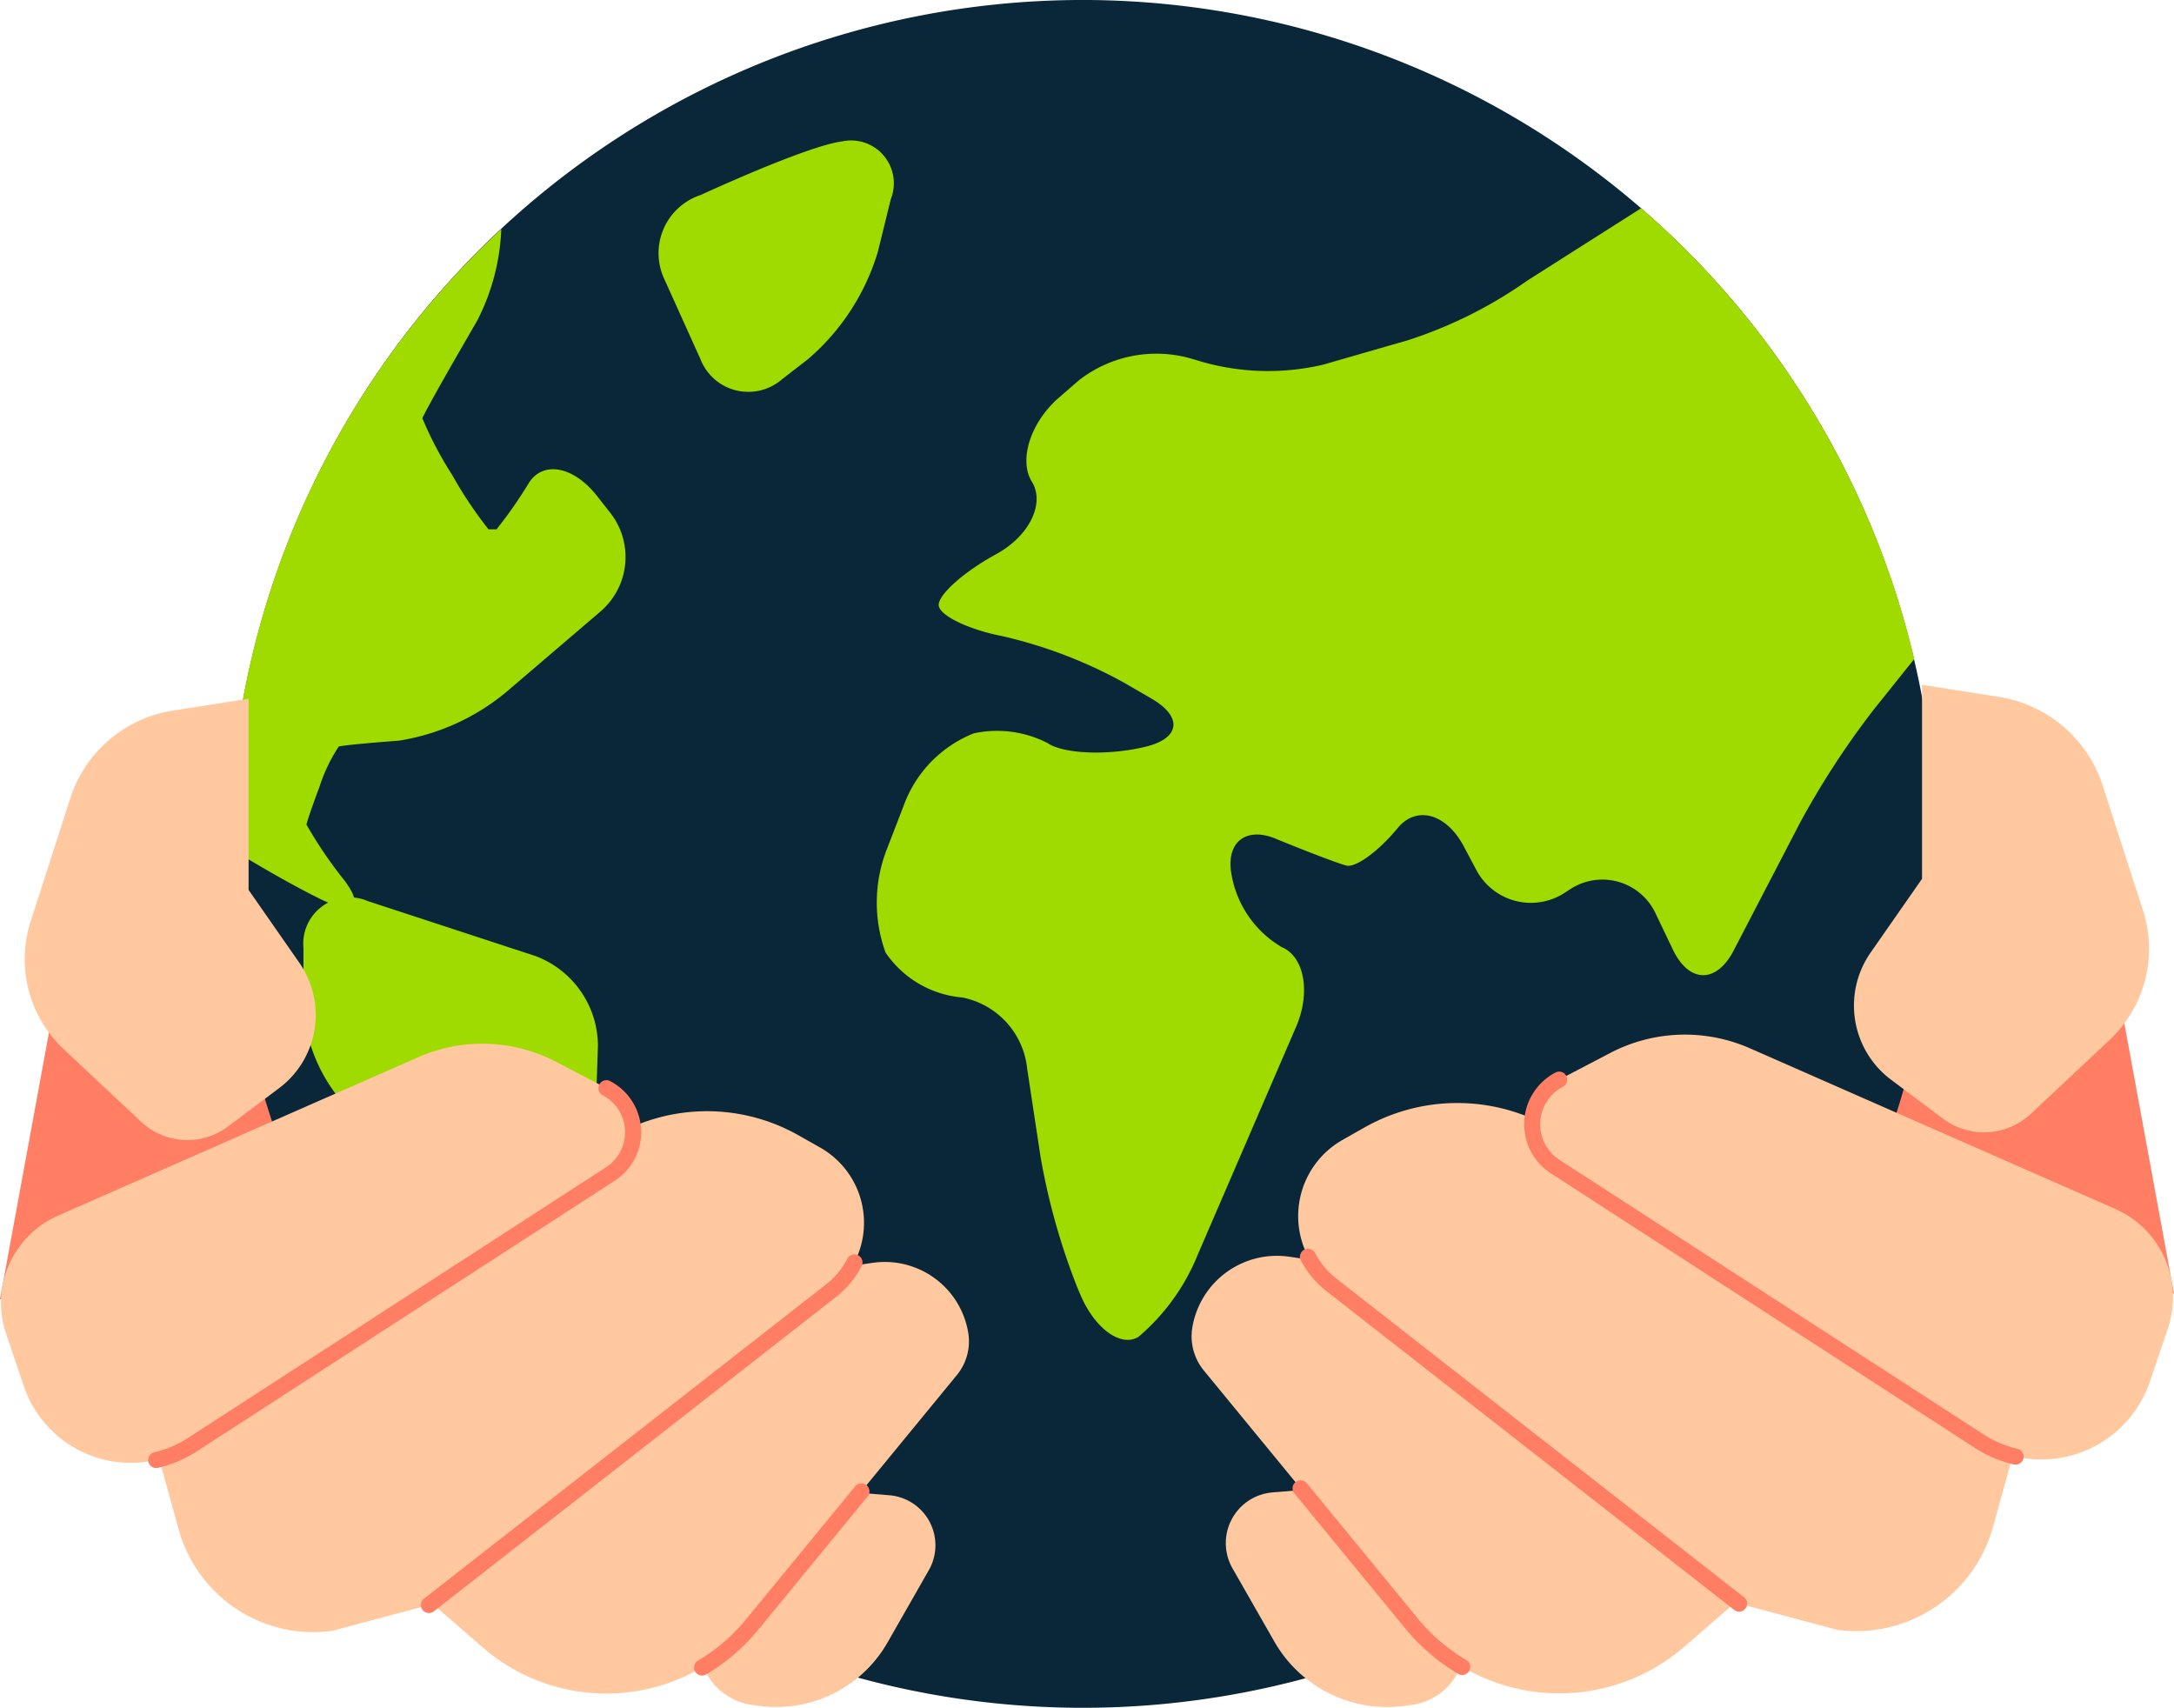
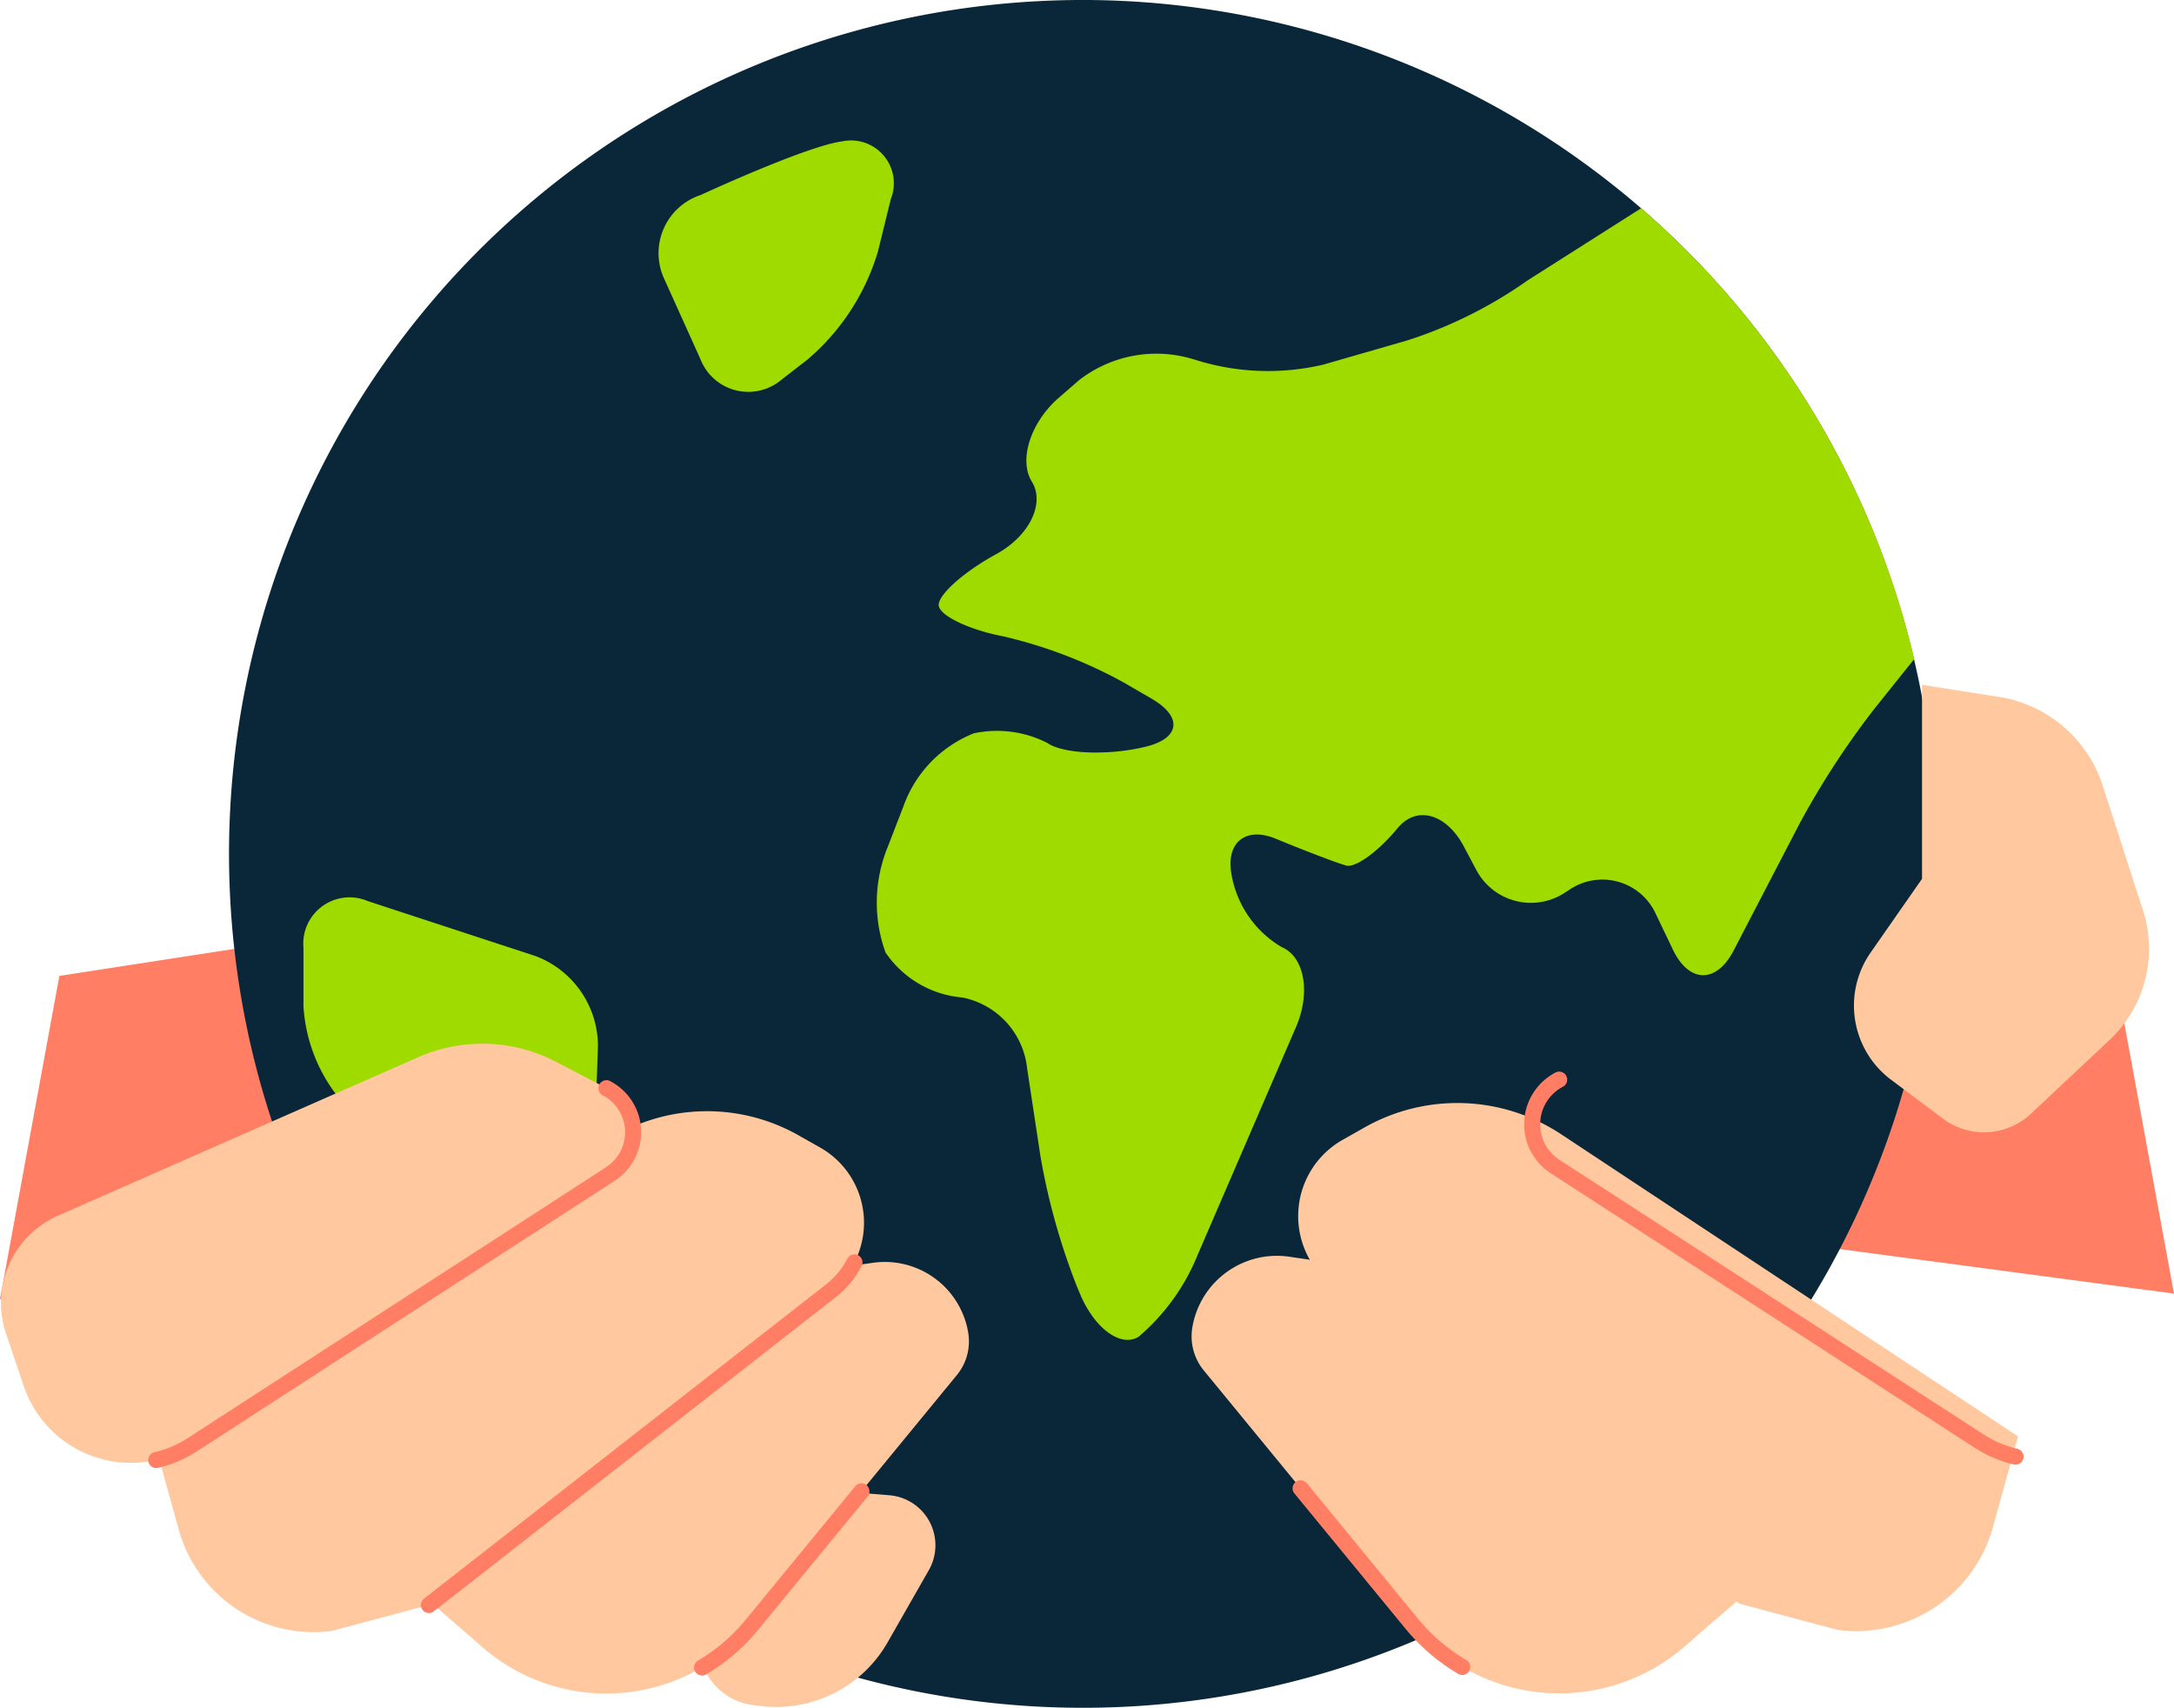
<svg xmlns="http://www.w3.org/2000/svg" width="93.259" height="73.256" viewBox="0 0 93.259 73.256">
  <g id="Group_2518" data-name="Group 2518" transform="translate(-6156.95 -441.349)">
    <path id="Path_9126" data-name="Path 9126" d="M6383.7,570.507l-2.583-14.062-18.247-2.816-2.462,13.775Z" transform="translate(-133.492 -73.669)" fill="#ff7e64" />
    <path id="Path_9127" data-name="Path 9127" d="M6156.949,571.644l2.548-13.871,18-2.778,2.428,13.589Z" transform="translate(0 -74.564)" fill="#ff7e64" />
    <g id="Group_2507" data-name="Group 2507" transform="translate(6166.773 441.349)">
      <g id="Group_2506" data-name="Group 2506" transform="translate(0 0)">
        <g id="Group_2504" data-name="Group 2504">
          <path id="Path_9128" data-name="Path 9128" d="M6222.982,441.358a36.628,36.628,0,1,0,35.782,37.457A36.669,36.669,0,0,0,6222.982,441.358Z" transform="translate(-6185.516 -441.349)" fill="#092738" />
        </g>
        <g id="Group_2505" data-name="Group 2505" transform="translate(0.004 6.044)">
          <path id="Path_9129" data-name="Path 9129" d="M6289.1,473l-3.619,1.043a10.323,10.323,0,0,1-5.535-.219l-.01,0a5.411,5.411,0,0,0-4.935.886l-.868.753c-1.212,1.052-1.733,2.672-1.159,3.6s-.1,2.323-1.51,3.1l-.045.025c-1.406.773-2.5,1.765-2.437,2.2s1.3,1.028,2.753,1.309a20.075,20.075,0,0,1,5.159,1.971l1.2.695c1.389.8,1.244,1.744-.323,2.091l-.085.019c-1.567.346-3.388.258-4.046-.2a4.742,4.742,0,0,0-3.161-.411,5.272,5.272,0,0,0-3.016,3.137l-.682,1.763a6.3,6.3,0,0,0-.083,4.5,4.438,4.438,0,0,0,3.3,1.93,3.472,3.472,0,0,1,2.773,3.034l.571,3.766a28.541,28.541,0,0,0,1.559,5.578l.138.331c.618,1.481,1.747,2.312,2.509,1.847a9.081,9.081,0,0,0,2.543-3.525l4.217-9.769c.636-1.474.36-3.013-.611-3.422a4.5,4.5,0,0,1-2.167-3.175c-.22-1.337.638-2,1.905-1.477s2.629,1.043,3.026,1.151,1.387-.61,2.2-1.6,2.092-.635,2.845.782l.518.976a2.649,2.649,0,0,0,3.824,1l.185-.119a2.519,2.519,0,0,1,3.716,1.055l.724,1.511c.693,1.447,1.866,1.466,2.606.042l2.844-5.474a35.889,35.889,0,0,1,3.169-4.866l1.735-2.166a36.718,36.718,0,0,0-11.715-19.336l-4.878,3.1A19.005,19.005,0,0,1,6289.1,473Z" transform="translate(-6238.538 -464.448)" fill="#a0db00" />
-           <path id="Path_9130" data-name="Path 9130" d="M6190.48,497.876a18.666,18.666,0,0,1-1.632-2.4c.011-.1.262-.837.559-1.628a7.124,7.124,0,0,1,.824-1.72c.112-.044,1.27-.157,2.574-.252a9.537,9.537,0,0,0,4.589-2.067l4.089-3.495a3.074,3.074,0,0,0,.415-4.189l-.594-.756c-.991-1.261-2.3-1.512-2.91-.558A19.138,19.138,0,0,1,6197,482.81h-.2l-.143,0a17.473,17.473,0,0,1-1.559-2.334,15.568,15.568,0,0,1-1.278-2.43c.028-.109.706-1.336,1.507-2.726l.851-1.474a9.374,9.374,0,0,0,1.027-3.916,36.518,36.518,0,0,0-11.677,25.962c0,.187,0,.374-.005.561,1.281.8,2.876,1.706,3.965,2.236C6190.882,499.37,6191.327,499,6190.48,497.876Z" transform="translate(-6185.528 -466.148)" fill="#a0db00" />
          <path id="Path_9131" data-name="Path 9131" d="M6197.576,553.493a1.987,1.987,0,0,0-2.768,2.01l0,2.493a6.934,6.934,0,0,0,2.281,4.744l.979.786c1.251,1,2.3,1.856,2.338,1.892s.621,1.355,1.263,2.826l.913,2.1a14.4,14.4,0,0,0,2.743,4.109c.867.789,1.621.122,1.675-1.482l.44-13.3a4.13,4.13,0,0,0-2.677-3.823Z" transform="translate(-6191.617 -520.882)" fill="#a0db00" />
          <path id="Path_9132" data-name="Path 9132" d="M6248.515,463.679l.554-2.255a1.837,1.837,0,0,0-2.09-2.479c-1.532.2-6.065,2.3-6.065,2.3a2.625,2.625,0,0,0-1.555,3.617l1.538,3.407a2.206,2.206,0,0,0,3.511.876l1.1-.851A9.745,9.745,0,0,0,6248.515,463.679Z" transform="translate(-6220.684 -458.924)" fill="#a0db00" />
        </g>
      </g>
    </g>
    <g id="Group_2512" data-name="Group 2512" transform="translate(6156.991 471.318)">
      <path id="Path_9133" data-name="Path 9133" d="M6159.516,578.918l15.459-6.8a6.825,6.825,0,0,1,5.909.2l2.161,1.129a2.131,2.131,0,0,1,.171,3.677l-17.94,11.616a4.846,4.846,0,0,1-7.225-2.513l-.763-2.254A4.09,4.09,0,0,1,6159.516,578.918Z" transform="translate(-6157.071 -556.74)" fill="#ffc89e" />
      <path id="Path_9134" data-name="Path 9134" d="M6187.953,601.136l17.239-13.475a3.708,3.708,0,0,0-.456-6.148l-.931-.526a7.964,7.964,0,0,0-8.315.288l-19.333,12.784,1.061,3.834a6.007,6.007,0,0,0,6.573,4.355Z" transform="translate(-6169.594 -562.258)" fill="#ffc89e" />
      <path id="Path_9135" data-name="Path 9135" d="M6222.572,599.413l4.218-.617a3.628,3.628,0,0,1,4.1,2.994h0a2.276,2.276,0,0,1-.486,1.819l-8.791,10.708a8.085,8.085,0,0,1-11.548.975l-3.729-3.235Z" transform="translate(-6189.397 -574.596)" fill="#ffc89e" />
      <path id="Path_9136" data-name="Path 9136" d="M6248.72,627.008l3.607.292a2.153,2.153,0,0,1,1.7,3.214l-1.77,3.1a5.5,5.5,0,0,1-5.5,2.721l-.306-.041a2.611,2.611,0,0,1-1.711-4.2Z" transform="translate(-6214.224 -593.131)" fill="#ffc89e" />
      <g id="Group_2511" data-name="Group 2511" transform="translate(6.317 16.365)">
        <g id="Group_2508" data-name="Group 2508">
          <path id="Path_9137" data-name="Path 9137" d="M6175.782,592.724a.344.344,0,0,1-.077-.679,4.5,4.5,0,0,0,1.436-.611l17.939-11.615a1.787,1.787,0,0,0-.143-3.084.344.344,0,0,1,.319-.61,2.475,2.475,0,0,1,.2,4.271l-17.94,11.616a5.2,5.2,0,0,1-1.654.7A.347.347,0,0,1,6175.782,592.724Z" transform="translate(-6175.439 -576.085)" fill="#ff7e64" />
        </g>
        <g id="Group_2509" data-name="Group 2509" transform="translate(11.699 7.489)">
          <path id="Path_9138" data-name="Path 9138" d="M6209.8,613.23a.344.344,0,0,1-.212-.615l17.24-13.476a3.355,3.355,0,0,0,.915-1.093.344.344,0,1,1,.609.318,4.034,4.034,0,0,1-1.1,1.317l-17.239,13.475A.345.345,0,0,1,6209.8,613.23Z" transform="translate(-6209.458 -597.862)" fill="#ff7e64" />
        </g>
        <g id="Group_2510" data-name="Group 2510" transform="translate(23.415 17.286)">
          <path id="Path_9139" data-name="Path 9139" d="M6243.872,634.605a.344.344,0,0,1-.175-.64,7.718,7.718,0,0,0,2.052-1.76l4.7-5.726a.344.344,0,0,1,.531.437l-4.7,5.726a8.422,8.422,0,0,1-2.234,1.916A.343.343,0,0,1,6243.872,634.605Z" transform="translate(-6243.528 -626.353)" fill="#ff7e64" />
        </g>
      </g>
-       <path id="Path_9140" data-name="Path 9140" d="M6161.695,543.529l3.326,3.118a2.9,2.9,0,0,0,3.727.2l2.193-1.645a3.921,3.921,0,0,0,.864-5.379l-2.175-3.121V528.5l-3.257.512a5.512,5.512,0,0,0-4.39,3.752l-1.7,5.284A5.29,5.29,0,0,0,6161.695,543.529Z" transform="translate(-6159.007 -528.497)" fill="#ffc89e" />
    </g>
    <g id="Group_2517" data-name="Group 2517" transform="translate(6208.067 470.723)">
-       <path id="Path_9141" data-name="Path 9141" d="M6373.088,577.881l-15.672-6.89a6.919,6.919,0,0,0-5.99.2l-2.19,1.145a2.16,2.16,0,0,0-.173,3.728l18.186,11.775a4.913,4.913,0,0,0,7.324-2.548l.774-2.285A4.148,4.148,0,0,0,6373.088,577.881Z" transform="translate(-6333.467 -555.399)" fill="#ffc89e" />
      <path id="Path_9142" data-name="Path 9142" d="M6337.8,600.406l-17.477-13.661a3.759,3.759,0,0,1,.463-6.232l.942-.533a8.075,8.075,0,0,1,8.431.292l19.6,12.96-1.074,3.887a6.09,6.09,0,0,1-6.665,4.414Z" transform="translate(-6314.308 -560.993)" fill="#ffc89e" />
      <path id="Path_9143" data-name="Path 9143" d="M6314.064,598.66l-4.275-.626a3.679,3.679,0,0,0-4.162,3.035h0a2.309,2.309,0,0,0,.493,1.845l8.912,10.855a8.2,8.2,0,0,0,11.707.989l3.778-3.279Z" transform="translate(-6305.596 -573.501)" fill="#ffc89e" />
-       <path id="Path_9144" data-name="Path 9144" d="M6315.517,626.633l-3.656.3a2.183,2.183,0,0,0-1.72,3.258l1.795,3.14a5.572,5.572,0,0,0,5.575,2.759l.309-.041a2.646,2.646,0,0,0,1.734-4.254Z" transform="translate(-6308.387 -592.291)" fill="#ffc89e" />
      <g id="Group_2516" data-name="Group 2516" transform="translate(4.327 16.594)">
        <g id="Group_2513" data-name="Group 2513" transform="translate(9.938)">
          <path id="Path_9145" data-name="Path 9145" d="M6368.158,591.881a.357.357,0,0,1-.078-.009,5.267,5.267,0,0,1-1.675-.713l-18.187-11.776a2.505,2.505,0,0,1,.2-4.322.344.344,0,1,1,.319.61,1.818,1.818,0,0,0-.146,3.135l18.188,11.775a4.55,4.55,0,0,0,1.456.62.344.344,0,0,1-.077.679Z" transform="translate(-6347.075 -575.023)" fill="#ff7e64" />
        </g>
        <g id="Group_2514" data-name="Group 2514" transform="translate(0.319 7.592)">
-           <path id="Path_9146" data-name="Path 9146" d="M6337.946,612.67a.342.342,0,0,1-.211-.073l-17.477-13.661a4.085,4.085,0,0,1-1.115-1.333.344.344,0,0,1,.61-.318,3.385,3.385,0,0,0,.928,1.109l17.476,13.661a.344.344,0,0,1-.211.615Z" transform="translate(-6319.104 -597.1)" fill="#ff7e64" />
-         </g>
+           </g>
        <g id="Group_2515" data-name="Group 2515" transform="translate(0 17.524)">
          <path id="Path_9147" data-name="Path 9147" d="M6325.461,634.339a.343.343,0,0,1-.175-.048,8.53,8.53,0,0,1-2.265-1.941l-4.767-5.806a.344.344,0,0,1,.532-.436l4.766,5.806a7.819,7.819,0,0,0,2.083,1.785.344.344,0,0,1-.175.64Z" transform="translate(-6318.177 -625.983)" fill="#ff7e64" />
        </g>
      </g>
      <path id="Path_9148" data-name="Path 9148" d="M6399.179,542.007l-3.372,3.161a2.942,2.942,0,0,1-3.777.207l-2.224-1.667a3.975,3.975,0,0,1-.876-5.453l2.206-3.164v-8.322l3.3.519a5.586,5.586,0,0,1,4.449,3.8l1.729,5.357A5.365,5.365,0,0,1,6399.179,542.007Z" transform="translate(-6359.803 -526.768)" fill="#ffc89e" />
    </g>
  </g>
</svg>